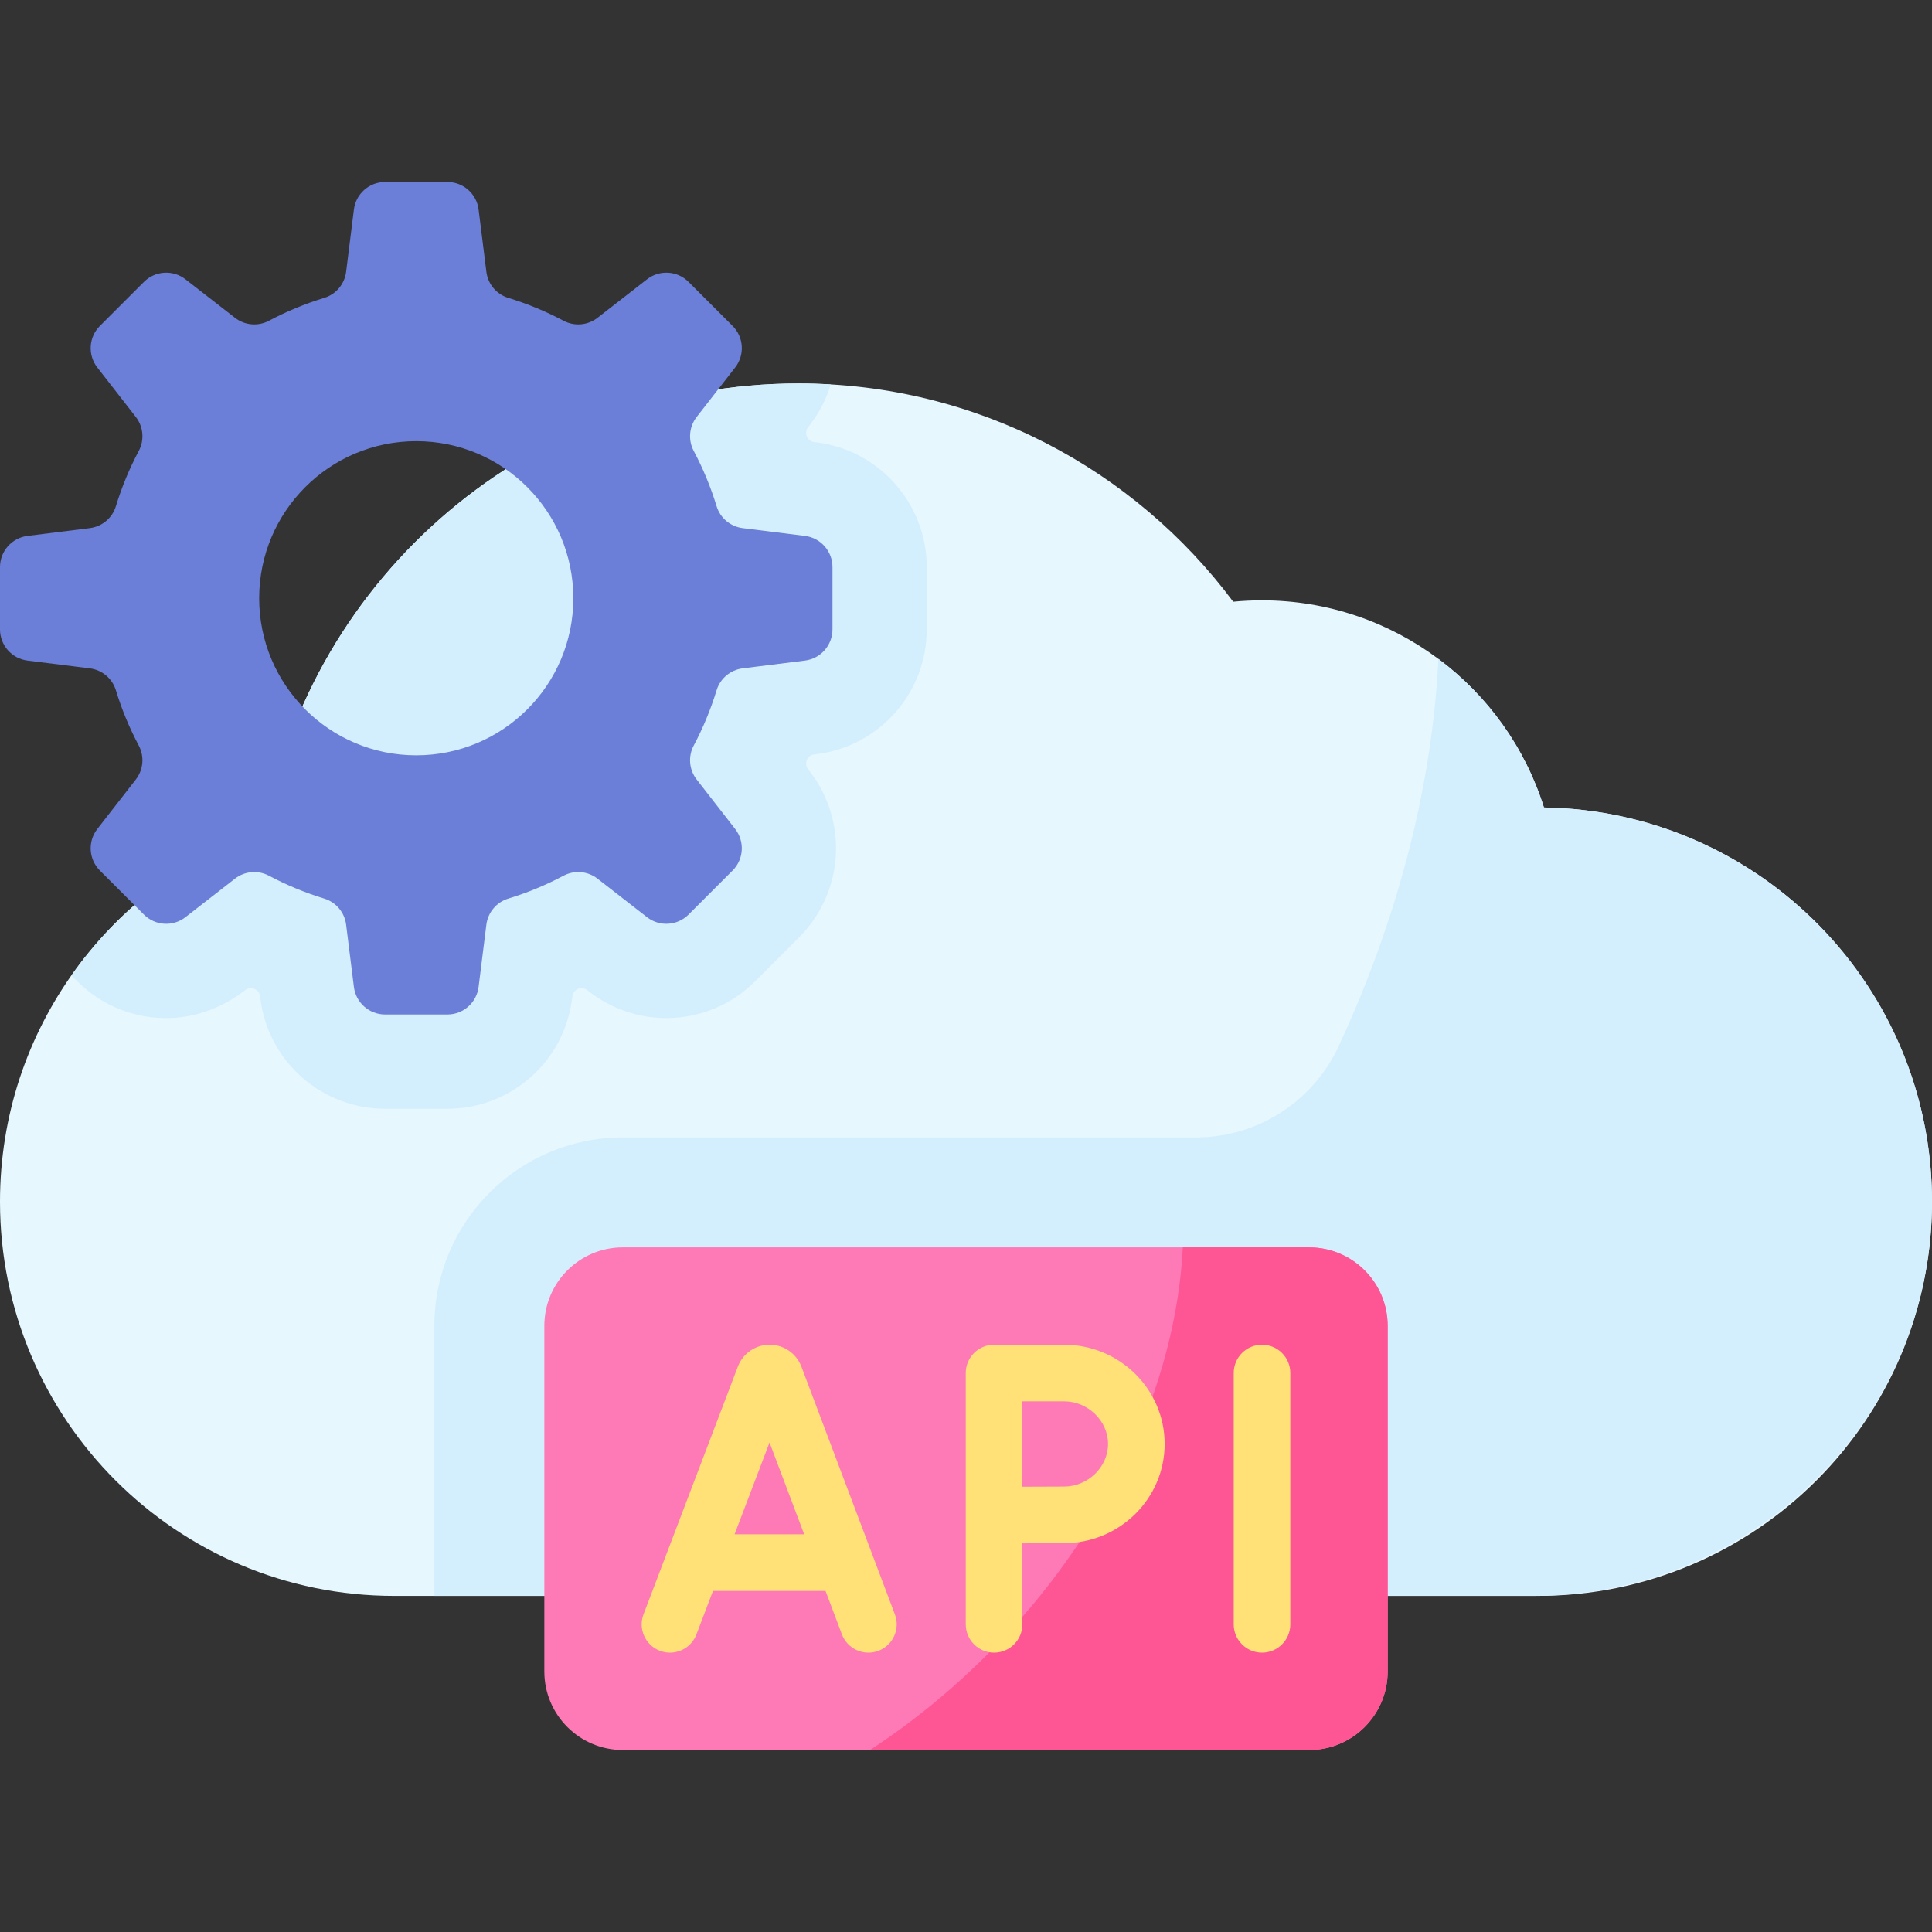
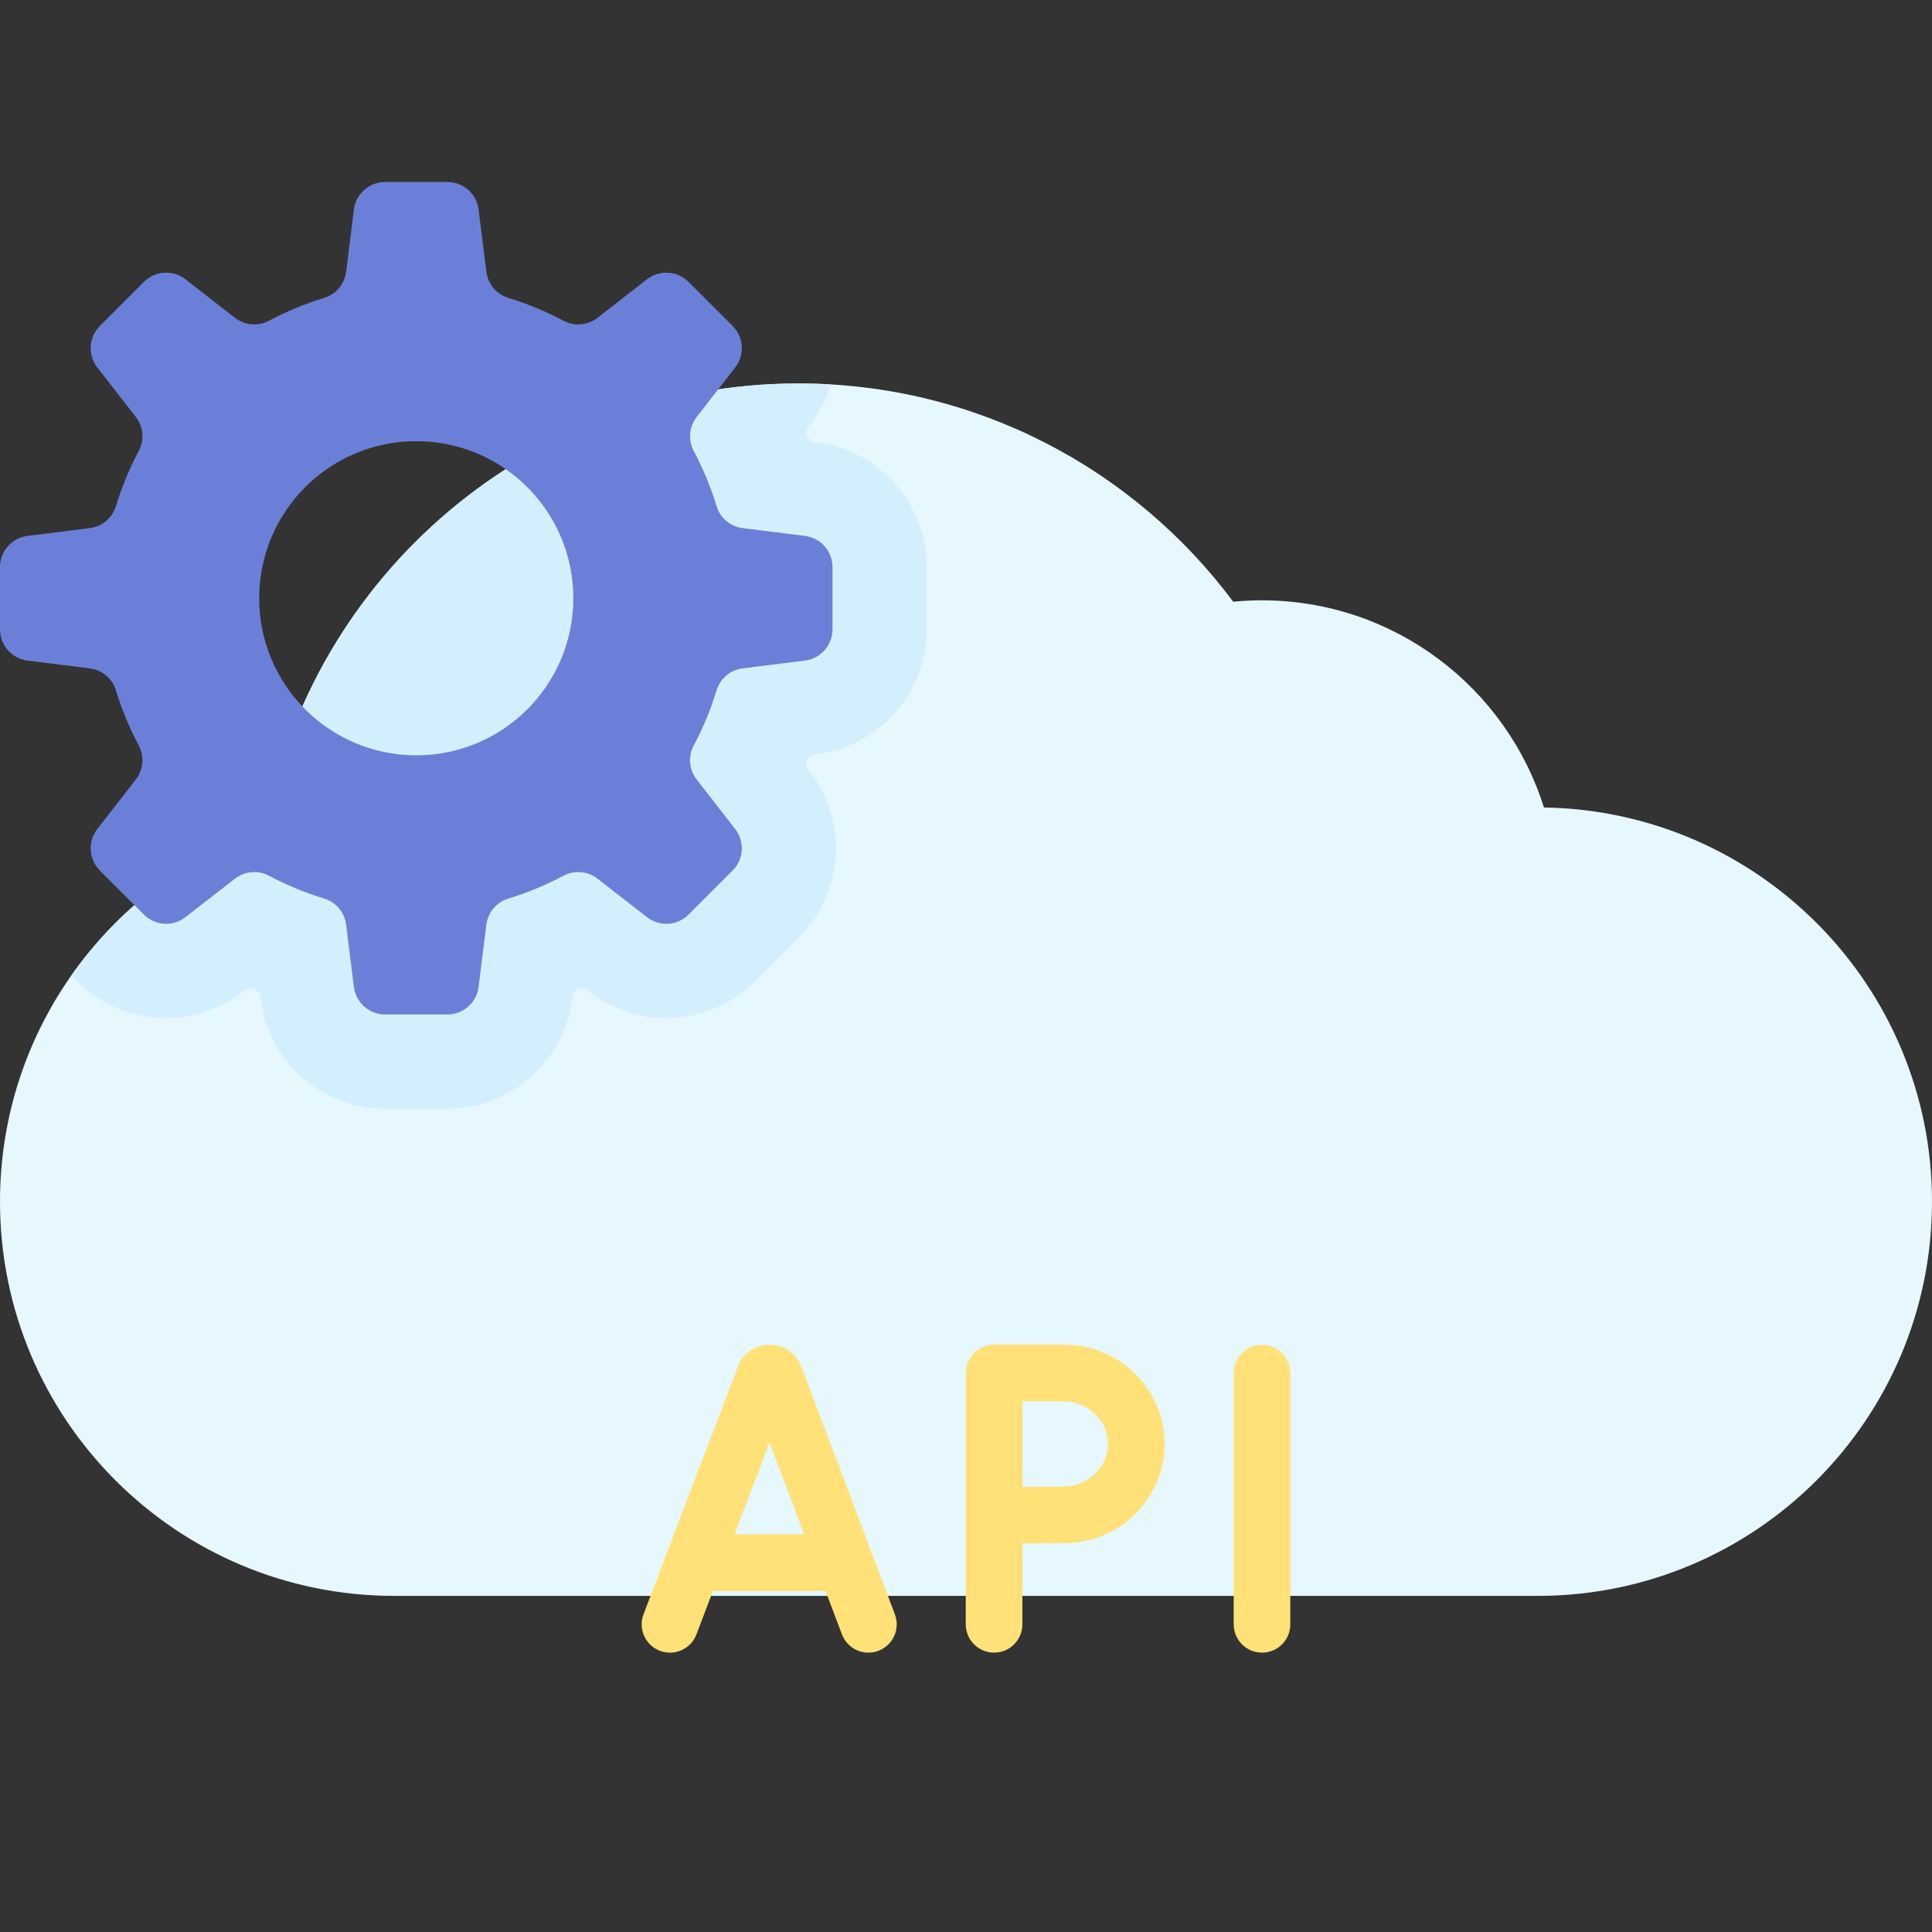
<svg xmlns="http://www.w3.org/2000/svg" id="Capa_1" height="512" viewBox="0 0 512 512" width="512">
  <rect x="0" y="0" width="512" height="512" fill="#333333" stroke="none" />
  <g>
    <g>
      <g>
        <path d="m409.156 213.99c-9.974-31.815-39.684-54.899-74.788-54.899-2.548 0-5.066.132-7.552.37-26.195-35.106-68.054-57.839-115.224-57.839-70.627 0-129.349 50.961-141.406 118.118-40.852 14.198-70.186 53.011-70.186 98.698 0 57.708 46.782 104.49 104.49 104.49h303.02c57.708 0 104.49-46.782 104.49-104.49 0-57.156-45.898-103.565-102.844-104.448z" fill="#e6f7fe" />
      </g>
      <g>
        <path d="m151.613 264.655.081-.648c.235-1.882 2.431-2.791 3.928-1.627l.518.403c5.843 4.545 13.035 7.013 20.438 7.013h.002c8.897 0 17.263-3.465 23.549-9.754l11.68-11.681c11.853-11.851 13.03-30.764 2.74-43.993l-.4-.514c-1.165-1.497-.255-3.693 1.627-3.928l.647-.081c16.664-2.084 29.17-16.25 29.17-33.044v-16.521c0-16.76-12.542-30.966-29.17-33.043l-.648-.081c-1.882-.235-2.791-2.431-1.627-3.928l.4-.514c2.584-3.322 4.443-7.002 5.594-10.838-2.829-.166-5.68-.253-8.551-.253-70.627 0-129.349 50.961-141.406 118.118-20.897 7.263-38.767 20.977-51.251 38.747l1.552 1.552c6.551 6.552 15.351 10.039 24.662 9.739 7.223-.233 14.144-2.961 19.848-7.398 1.497-1.165 3.693-.255 3.928 1.627l.081.648c2.083 16.664 16.248 29.17 33.042 29.17h16.518c16.796-.001 30.963-12.506 33.048-29.171z" fill="#d3effd" />
      </g>
      <g>
-         <path d="m409.156 213.99c-4.985-15.903-14.902-29.624-27.959-39.371-1.654 33.429-10.589 68.458-26.427 102.62-6.83 14.733-21.568 24.188-37.807 24.188h-151.897c-27.587 0-49.951 22.364-49.951 49.951v71.55h291.11c57.386 0 105.029-45.734 105.767-103.115.742-57.785-45.434-104.933-102.836-105.823z" fill="#d3effd" />
-       </g>
+         </g>
      <g>
        <g>
-           <path d="m346.934 330.565h-181.868c-11.495 0-20.813 9.318-20.813 20.813v91.577c0 11.495 9.318 20.813 20.813 20.813h181.869c11.495 0 20.813-9.318 20.813-20.813v-91.577c-.001-11.495-9.319-20.813-20.814-20.813z" fill="#fe7ab6" />
-         </g>
+           </g>
        <g>
-           <path d="m346.934 330.565h-33.467c-1.838 36.065-19.678 75.743-51.879 107.945-9.752 9.752-20.191 18.186-31.007 25.258h116.353c11.495 0 20.813-9.318 20.813-20.813v-91.577c0-11.495-9.318-20.813-20.813-20.813z" fill="#fe5694" />
-         </g>
+           </g>
      </g>
    </g>
    <g>
      <path d="m220.618 166.801v-16.521c0-4.199-3.126-7.74-7.293-8.261l-16.503-2.063c-3.246-.406-5.959-2.675-6.914-5.804-1.561-5.109-3.597-10.01-6.062-14.649-1.537-2.892-1.229-6.415.782-9l10.208-13.124c2.578-3.314 2.284-8.029-.685-10.998l-11.682-11.682c-2.969-2.969-7.684-3.262-10.998-.685l-13.124 10.208c-2.585 2.011-6.108 2.318-9 .782-4.639-2.465-9.54-4.501-14.649-6.062-3.129-.956-5.398-3.668-5.804-6.914l-2.063-16.503c-.521-4.166-4.062-7.293-8.261-7.293h-16.521c-4.199 0-7.74 3.126-8.261 7.293l-2.063 16.503c-.406 3.246-2.675 5.959-5.804 6.914-5.109 1.561-10.01 3.597-14.649 6.062-2.892 1.537-6.415 1.229-9-.782l-13.124-10.207c-3.314-2.578-8.029-2.284-10.998.685l-11.682 11.681c-2.969 2.969-3.262 7.684-.685 10.998l10.208 13.124c2.011 2.585 2.318 6.108.782 9-2.465 4.639-4.501 9.54-6.062 14.649-.956 3.129-3.668 5.398-6.914 5.804l-16.503 2.063c-4.168.521-7.294 4.063-7.294 8.261v16.521c0 4.199 3.126 7.74 7.293 8.261l16.503 2.063c3.246.406 5.959 2.675 6.914 5.804 1.561 5.109 3.597 10.01 6.062 14.649 1.537 2.892 1.229 6.415-.782 9l-10.208 13.124c-2.578 3.314-2.284 8.029.685 10.998l11.682 11.682c2.969 2.969 7.684 3.262 10.998.685l13.124-10.208c2.585-2.011 6.108-2.318 9-.782 4.639 2.465 9.54 4.501 14.649 6.062 3.129.956 5.398 3.668 5.804 6.914l2.063 16.503c.521 4.166 4.062 7.293 8.261 7.293h16.521c4.199 0 7.74-3.126 8.261-7.293l2.063-16.503c.406-3.246 2.675-5.959 5.804-6.914 5.109-1.561 10.01-3.597 14.649-6.062 2.892-1.537 6.415-1.229 9 .782l13.124 10.208c3.314 2.578 8.029 2.284 10.998-.685l11.682-11.682c2.969-2.969 3.262-7.684.685-10.998l-10.208-13.124c-2.011-2.585-2.318-6.108-.782-9 2.465-4.639 4.501-9.54 6.062-14.649.956-3.129 3.668-5.398 6.914-5.804l16.503-2.063c4.167-.521 7.294-4.062 7.294-8.261zm-110.309 33.366c-22.989 0-41.626-18.637-41.626-41.626s18.637-41.626 41.626-41.626 41.626 18.637 41.626 41.626-18.637 41.626-41.626 41.626z" fill="#6c7fd8" />
    </g>
    <g>
      <path d="m237.154 427.819-24.782-65.667c-.026-.069-.053-.138-.082-.206-1.396-3.391-4.665-5.58-8.332-5.58-.003 0-.007 0-.01 0-3.67.004-6.939 2.201-8.329 5.599-.023.057-.045.112-.067.17l-25.009 65.664c-1.474 3.87.468 8.203 4.339 9.678.879.335 1.781.493 2.668.493 3.022 0 5.871-1.84 7.01-4.833l4.388-11.522h29.829l4.341 11.502c1.462 3.874 5.788 5.831 9.665 4.368 3.878-1.463 5.834-5.79 4.371-9.666zm-42.49-21.205 9.27-24.339 9.185 24.339z" fill="#ffe177" />
      <g>
        <g>
          <path d="m334.446 437.968c-4.143 0-7.5-3.357-7.5-7.5v-66.602c0-4.143 3.357-7.5 7.5-7.5s7.5 3.357 7.5 7.5v66.602c0 4.142-3.357 7.5-7.5 7.5z" fill="#ffe177" />
        </g>
      </g>
      <path d="m281.982 356.366h-18.545c-4.143 0-7.5 3.357-7.5 7.5v66.602c0 4.143 3.357 7.5 7.5 7.5s7.5-3.357 7.5-7.5v-21.471c3.953-.021 8.505-.041 11.045-.041 14.702 0 26.663-11.796 26.663-26.295s-11.96-26.295-26.663-26.295zm0 37.59c-2.54 0-7.085.021-11.045.041v-22.631h11.045c6.322 0 11.663 5.173 11.663 11.295s-5.34 11.295-11.663 11.295z" fill="#ffe177" />
    </g>
  </g>
</svg>